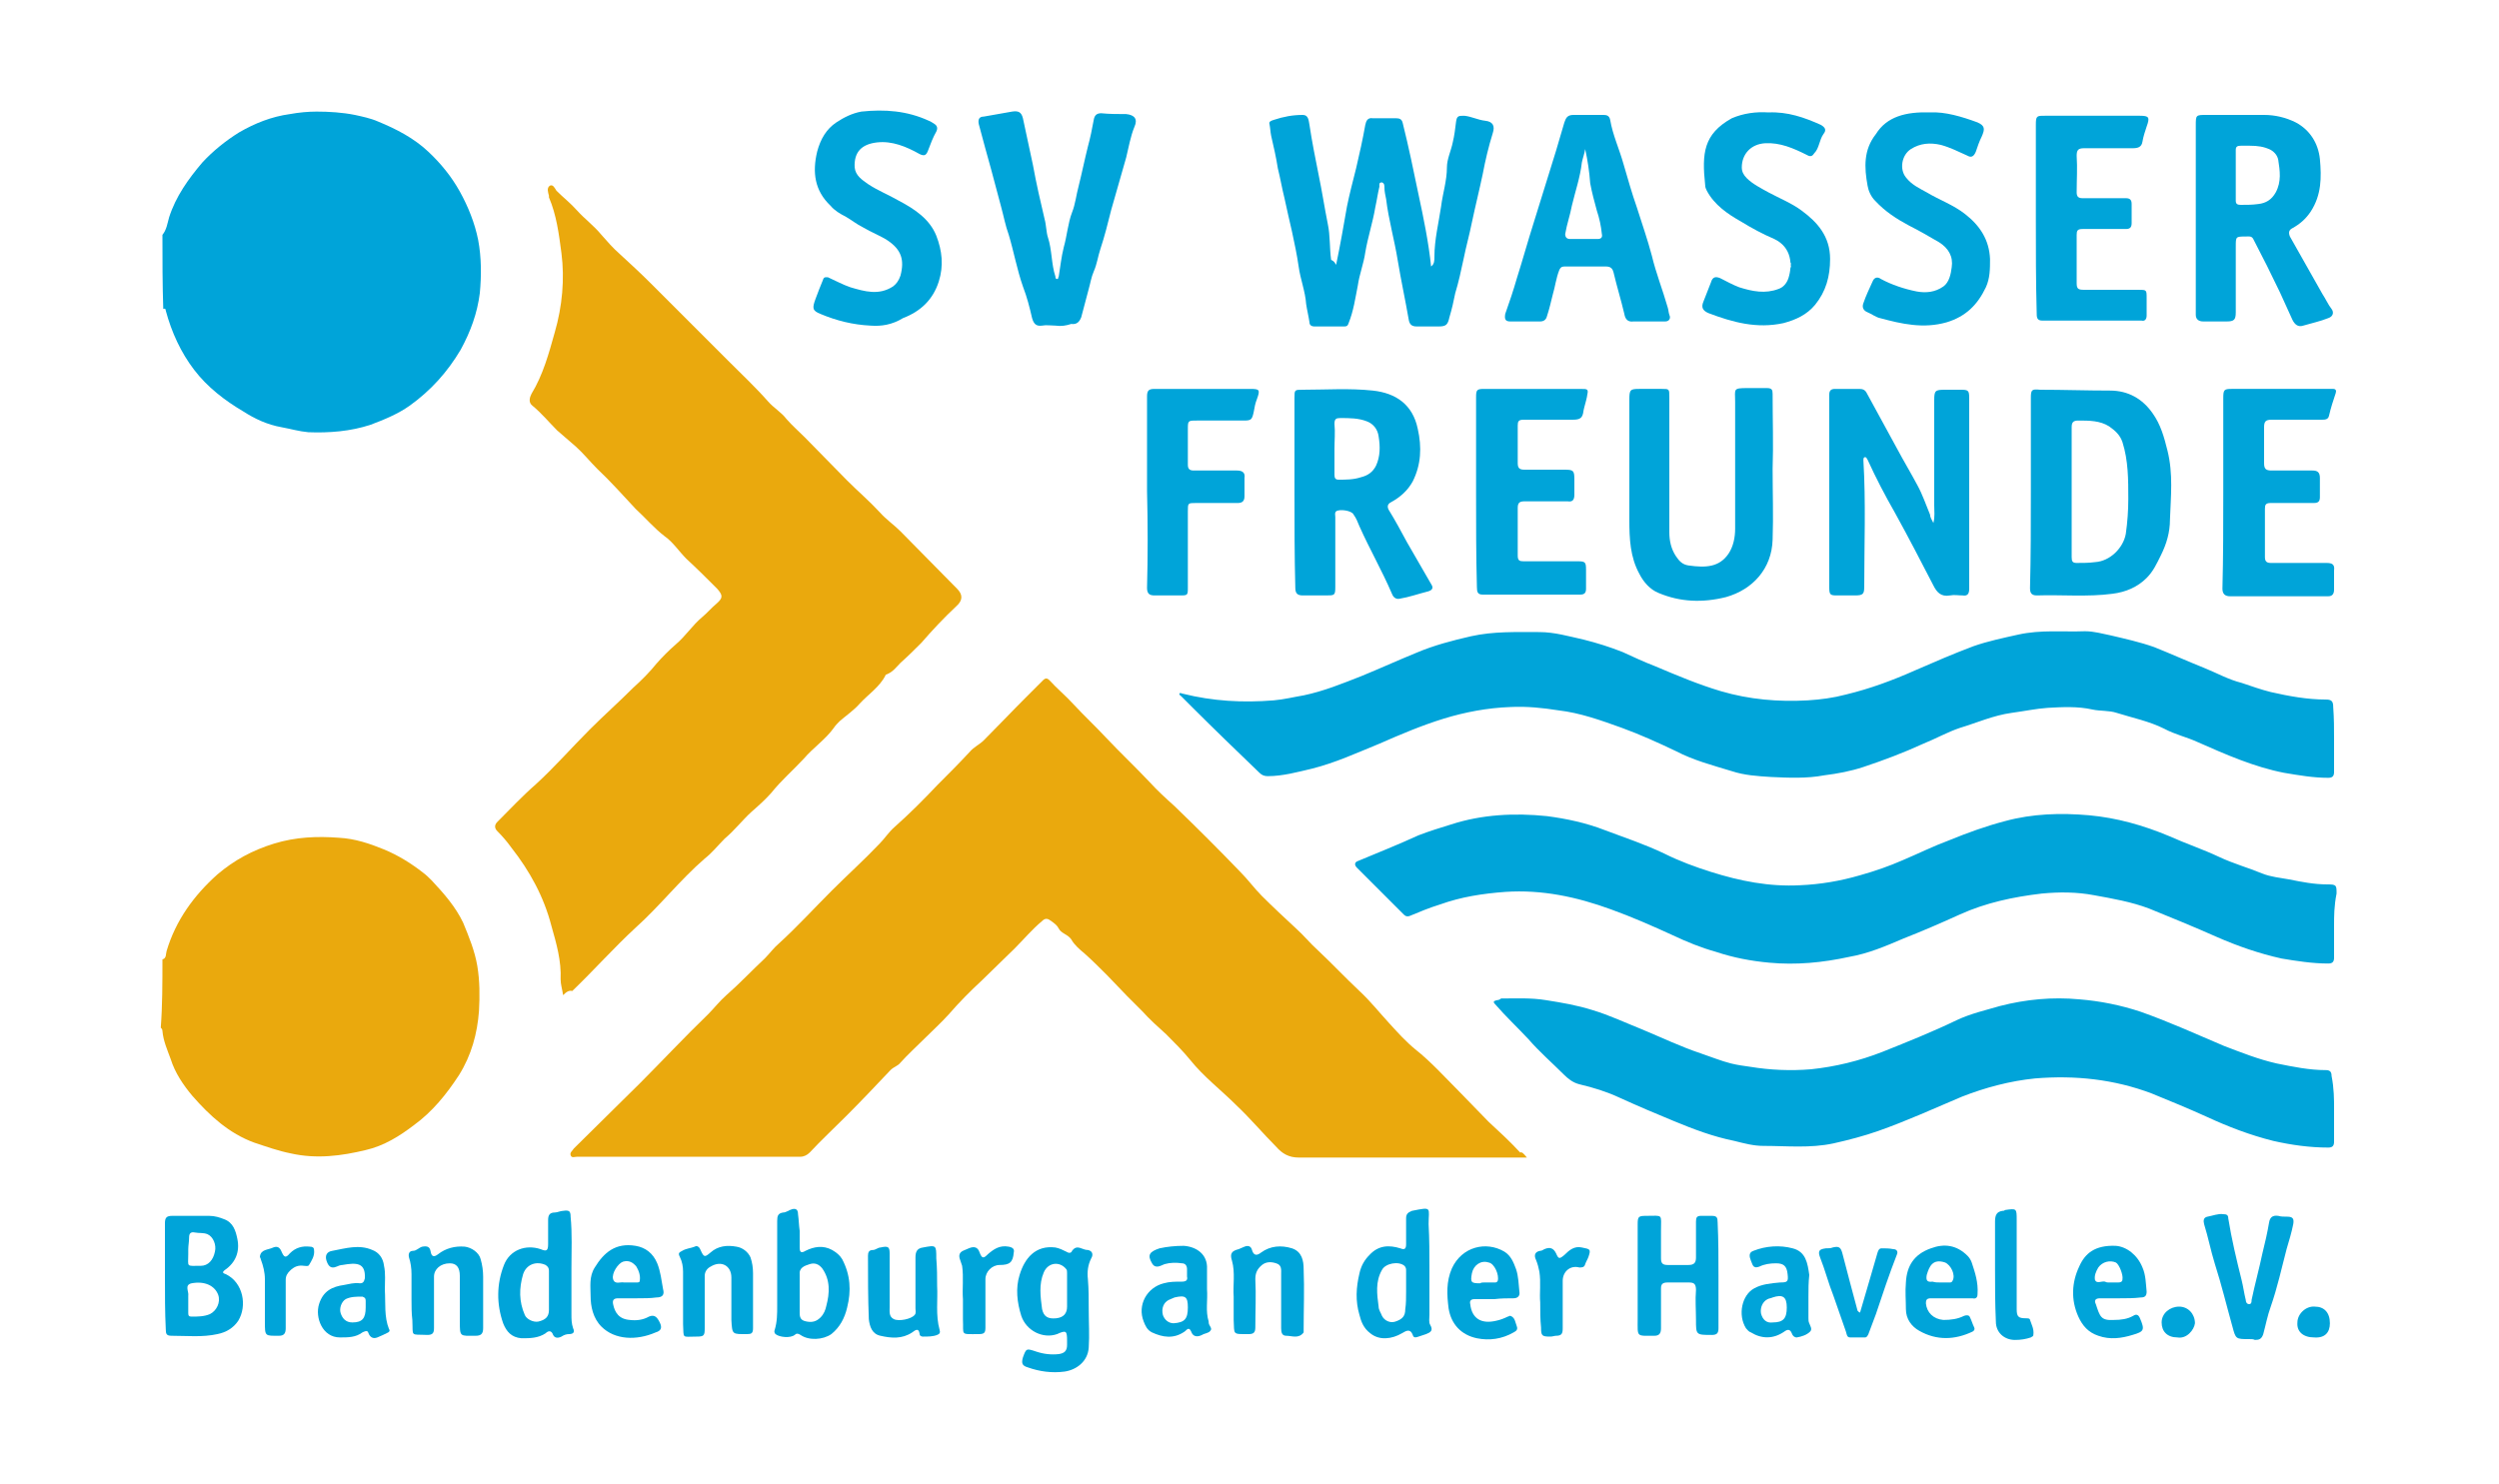
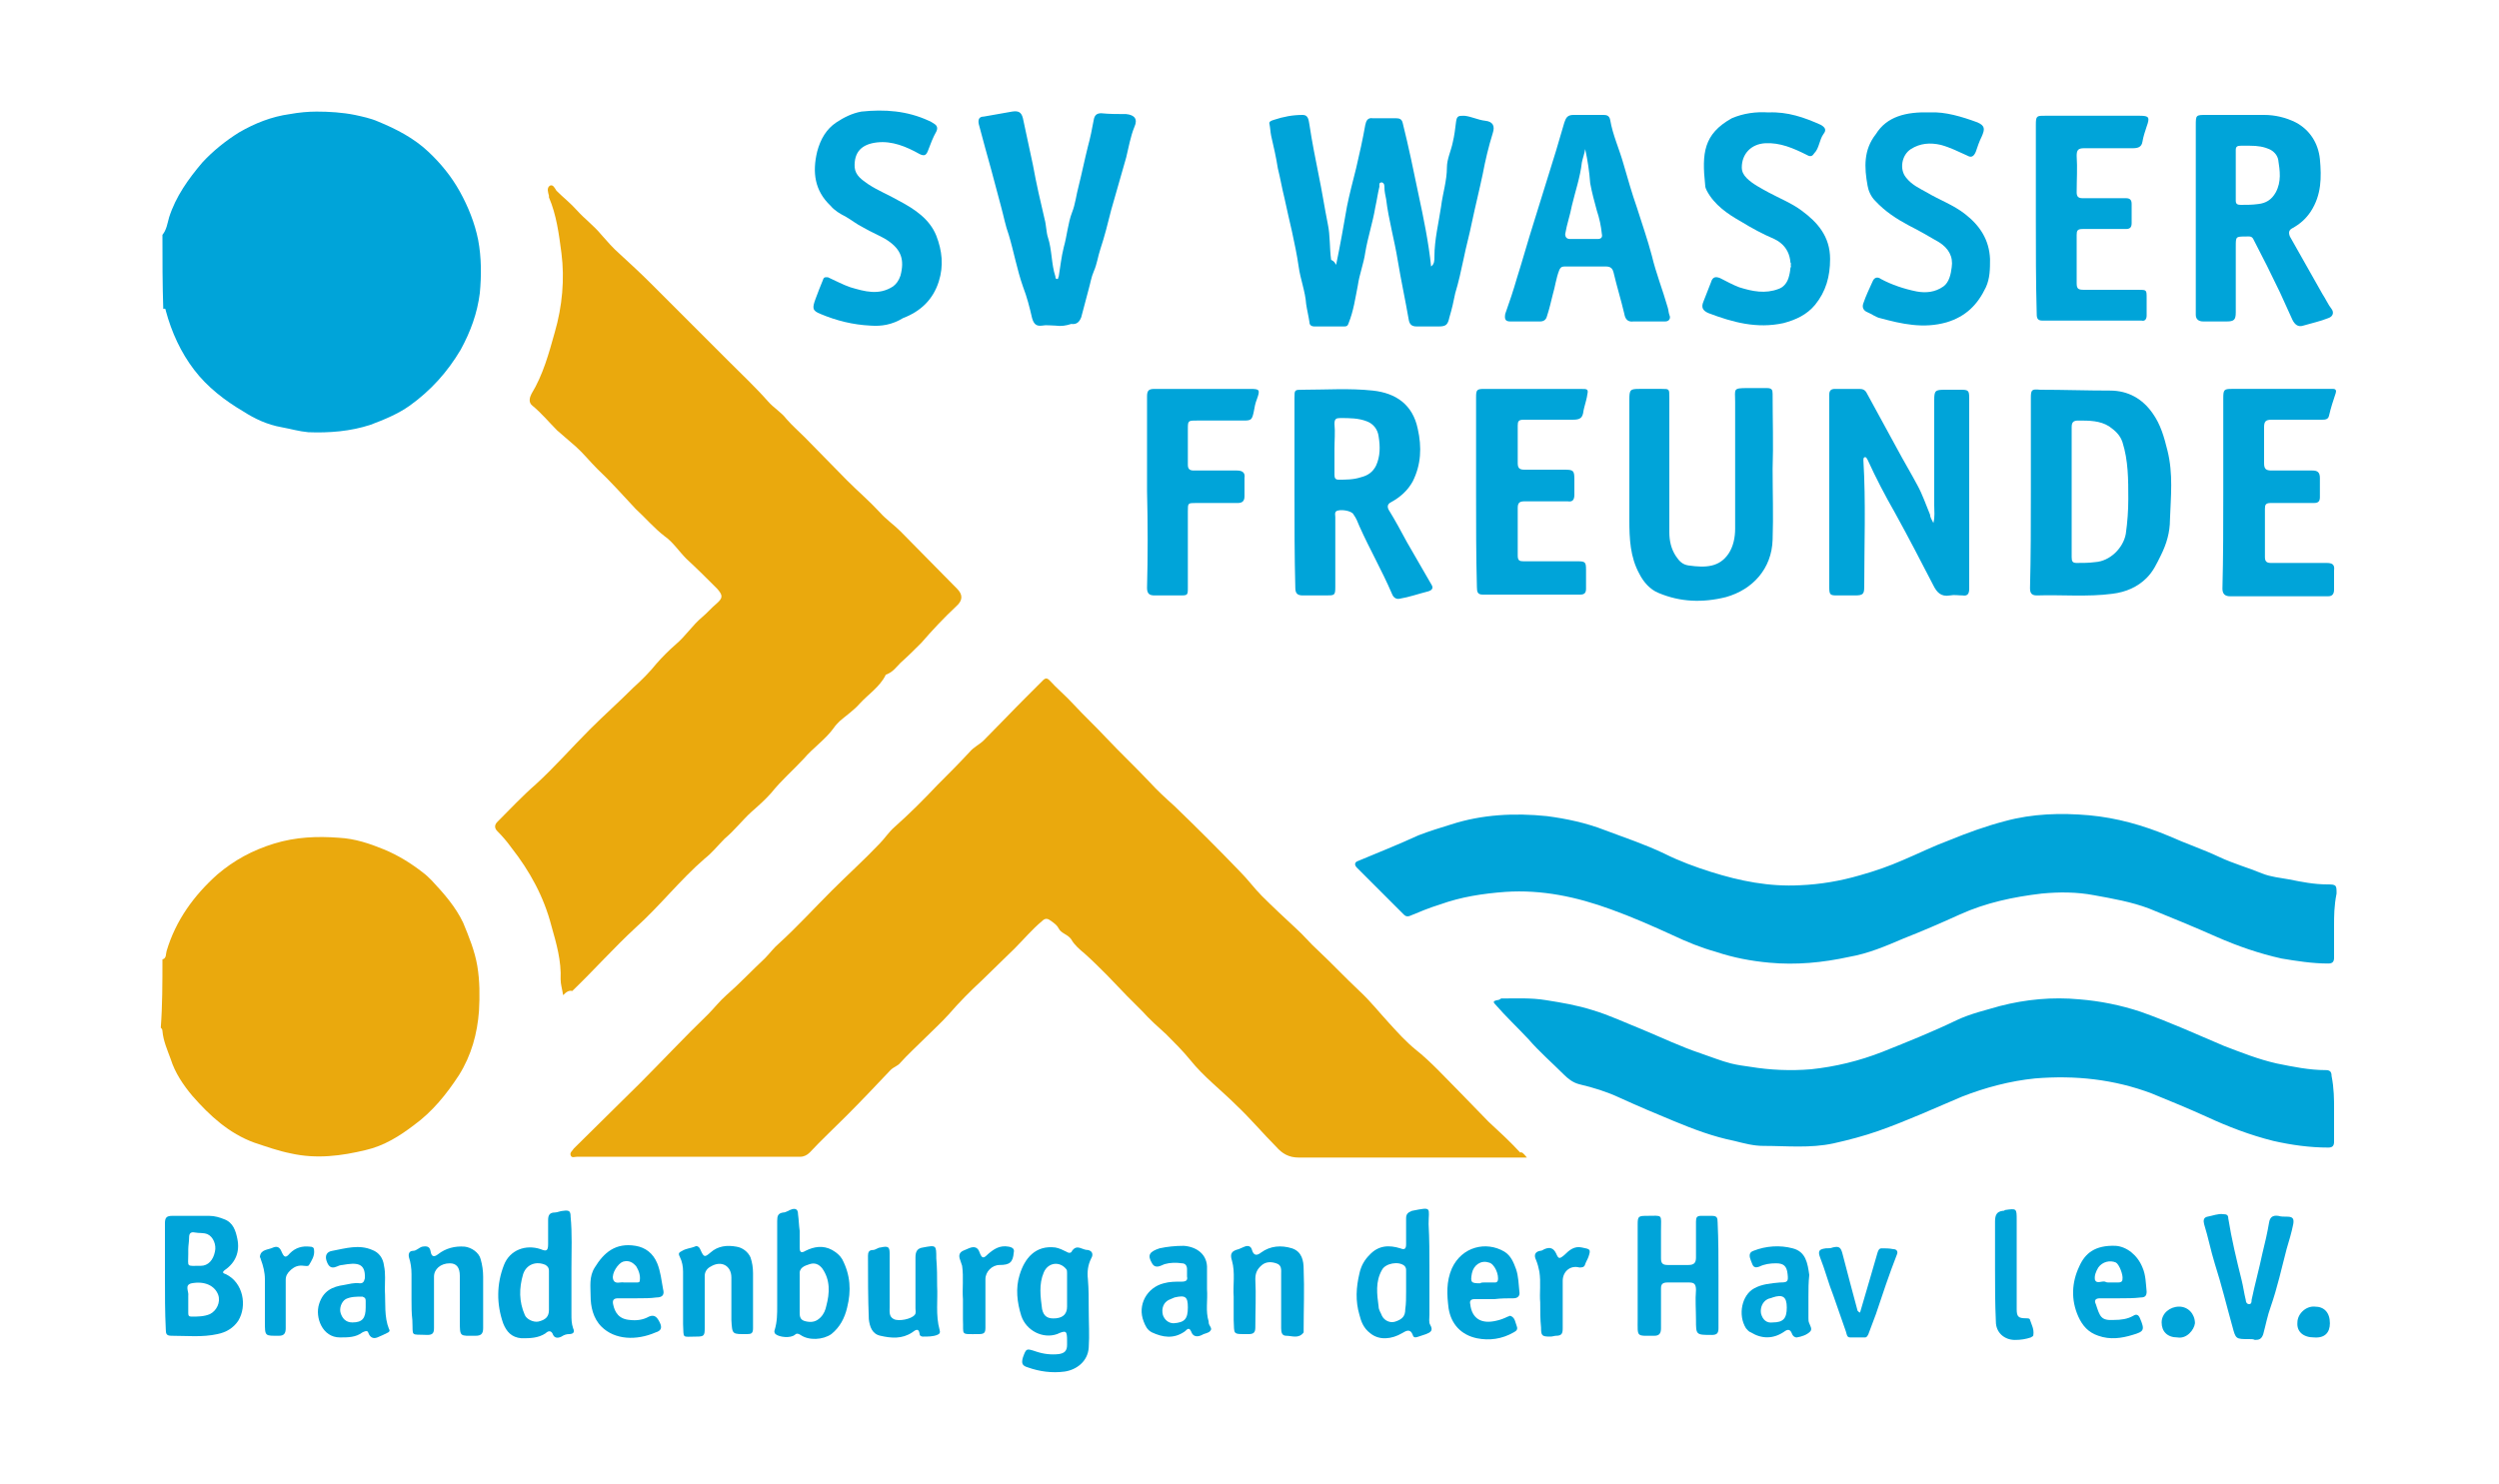
<svg xmlns="http://www.w3.org/2000/svg" version="1.2" baseProfile="tiny" id="Ebene_1" x="0px" y="0px" viewBox="0 0 300 178.2" overflow="visible" xml:space="preserve">
  <g>
    <path fill="#00A4D9" d="M19.5,28.2c0.5-0.6,0.6-1.4,0.8-2.1c0.8-2.5,2.3-4.6,4-6.6c1.3-1.4,2.8-2.6,4.4-3.6   c1.9-1.1,3.9-1.9,6.1-2.2c1.1-0.2,2.2-0.3,3.2-0.3c1.5,0,3.1,0.1,4.6,0.4c0.9,0.2,1.9,0.4,2.8,0.8c2.2,0.9,4.3,2,6,3.6   c1.5,1.4,2.8,3,3.8,4.8c1,1.8,1.8,3.8,2.2,5.8c0.4,2.1,0.4,4.3,0.2,6.4c-0.3,2.4-1.1,4.6-2.3,6.8c-1.6,2.7-3.6,4.9-6.1,6.7   c-1.4,1-3.1,1.7-4.7,2.3c-2.4,0.8-5,1-7.5,0.9c-1.1-0.1-2.1-0.4-3.2-0.6c-1.7-0.3-3.2-1-4.6-1.9c-2.2-1.3-4.3-2.9-5.9-5   c-1.6-2.1-2.7-4.5-3.4-7.1c0-0.2-0.1-0.3-0.3-0.2C19.5,34.2,19.5,31.2,19.5,28.2z" />
    <path fill="#EAA90D" d="M19.5,115.2c0.5-0.1,0.4-0.7,0.5-1c1.1-3.7,3.3-6.7,6.1-9.2c2-1.7,4.2-2.9,6.8-3.7c2.6-0.8,5.2-0.9,7.8-0.7   c1.9,0.1,3.7,0.7,5.4,1.4c1.7,0.7,3.3,1.7,4.7,2.8c0.4,0.3,0.7,0.6,1,0.9c1.5,1.6,2.9,3.2,3.8,5.1c0.7,1.7,1.4,3.4,1.7,5.2   c0.3,1.8,0.3,3.6,0.2,5.4c-0.2,2.7-0.9,5.3-2.4,7.7c-1.5,2.3-3.2,4.4-5.4,6c-1.7,1.3-3.6,2.5-5.8,3c-2.9,0.7-5.9,1.1-9,0.4   c-1.5-0.3-2.9-0.8-4.4-1.3c-3-1.1-5.3-3.2-7.4-5.6c-1.1-1.3-2.1-2.8-2.6-4.4c-0.4-1.1-0.9-2.2-1-3.4c0-0.2-0.1-0.3-0.2-0.4   C19.5,120.8,19.5,118,19.5,115.2z" />
    <path fill="#EAA90D" d="M183.3,139c-0.8,0-1.5,0-2.1,0c-8.4,0-16.9,0-25.3,0c-1.2,0-2-0.5-2.7-1.3c-1.6-1.6-3.1-3.4-4.8-5   c-1.8-1.8-3.9-3.4-5.5-5.4c-0.9-1.1-1.9-2.1-2.9-3.1c-1-0.9-2-1.8-2.9-2.8c-0.6-0.6-1.2-1.2-1.8-1.8c-0.8-0.8-1.6-1.7-2.4-2.5   c-0.9-0.9-1.8-1.8-2.7-2.6c-0.6-0.5-1.2-1-1.6-1.7c-0.4-0.6-1.2-0.7-1.5-1.3c-0.2-0.4-0.5-0.6-0.9-0.9c-0.4-0.3-0.7-0.4-1.1,0   c-1.2,1-2.2,2.2-3.3,3.3c-1.3,1.3-2.6,2.5-3.9,3.8c-1.4,1.3-2.7,2.6-4,4.1c-0.9,1-2,2-2.9,2.9c-1,1-2,1.9-2.9,2.9   c-0.3,0.4-0.8,0.5-1.2,0.9c-1.7,1.8-3.5,3.7-5.3,5.5c-1.5,1.5-3,2.9-4.4,4.4c-0.3,0.3-0.7,0.5-1.1,0.5c-8.9,0-17.9,0-26.8,0   c-0.3,0-0.7,0.2-0.8-0.2c-0.1-0.3,0.2-0.5,0.4-0.8c2.6-2.6,5.3-5.2,7.9-7.8c2.7-2.7,5.4-5.6,8.2-8.3c0.7-0.7,1.4-1.6,2.2-2.3   c1.6-1.4,3.1-3,4.6-4.4c0.6-0.6,1.1-1.3,1.7-1.8c2.2-2,4.2-4.2,6.3-6.3c1.9-1.9,4-3.8,5.8-5.7c0.6-0.6,1.1-1.4,1.8-2   c1.8-1.6,3.5-3.3,5.1-5c1.3-1.3,2.6-2.6,3.9-4c0.5-0.6,1.2-0.9,1.7-1.4c1.7-1.7,3.3-3.4,5-5.1c0.7-0.7,1.4-1.4,2.1-2.1   c0.3-0.3,0.5-0.3,0.8,0c0.9,1,2,1.9,2.9,2.9c1.3,1.4,2.6,2.6,3.9,4c1.7,1.8,3.5,3.5,5.2,5.3c0.9,1,2,2,3,2.9   c2.7,2.6,5.3,5.2,7.9,7.9c0.9,0.9,1.7,2,2.6,2.9c1.3,1.3,2.7,2.6,4.1,3.9c0.9,0.8,1.7,1.8,2.6,2.6c1.7,1.6,3.3,3.3,5,4.9   c1.3,1.2,2.4,2.6,3.6,3.9c1,1.1,2,2.2,3.1,3.1c1.9,1.5,3.6,3.4,5.3,5.1c1.2,1.2,2.3,2.4,3.5,3.6c1.3,1.2,2.6,2.4,3.8,3.7   C182.7,138.3,182.9,138.5,183.3,139z" />
    <path fill="#EAA90D" d="M67.6,119.5c-0.1-0.7-0.3-1.3-0.3-1.9c0.1-2.2-0.5-4.3-1.1-6.4c-0.9-3.5-2.6-6.6-4.8-9.4   c-0.5-0.7-1.1-1.4-1.7-2c-0.4-0.4-0.3-0.8,0-1.1c1.5-1.5,3-3.1,4.6-4.5c2.3-2.1,4.3-4.4,6.5-6.6c1.7-1.7,3.5-3.3,5.2-5   c1-0.9,2-1.9,2.8-2.9c0.7-0.8,1.5-1.6,2.3-2.3c1.2-1,2-2.3,3.2-3.3c0.6-0.5,1.1-1.1,1.7-1.6c0.8-0.7,0.8-1,0.1-1.8   c-1.2-1.2-2.4-2.4-3.7-3.6c-0.9-0.9-1.6-2-2.6-2.7c-1.3-1-2.3-2.2-3.5-3.3c-1.5-1.6-3-3.3-4.6-4.8c-0.9-0.9-1.7-1.9-2.6-2.7   c-0.7-0.6-1.5-1.3-2.2-1.9c-1-1-1.9-2.1-3-3c-0.5-0.4-0.3-1-0.1-1.4c1.4-2.3,2.1-4.9,2.8-7.4c0.9-3.1,1.2-6.4,0.8-9.5   c-0.3-2.3-0.6-4.6-1.5-6.7c0-0.1,0-0.1,0-0.2c-0.1-0.4-0.3-0.9,0.1-1.2c0.4-0.2,0.6,0.3,0.8,0.6c0.8,0.8,1.7,1.5,2.5,2.4   c0.9,1,2,1.8,2.9,2.9c0.7,0.8,1.4,1.6,2.2,2.3c1.2,1.1,2.5,2.3,3.7,3.5c1.7,1.7,3.4,3.4,5.1,5.1c1.4,1.4,2.8,2.8,4.2,4.2   c1.6,1.6,3.3,3.2,4.8,4.9c0.7,0.8,1.6,1.3,2.2,2.1c0.7,0.8,1.5,1.5,2.2,2.2c1.7,1.7,3.4,3.5,5.1,5.2c1.3,1.3,2.7,2.5,3.9,3.8   c0.8,0.9,1.7,1.5,2.5,2.3c2.3,2.3,4.5,4.6,6.8,6.9c0.7,0.7,0.7,1.4-0.1,2.1c-1.5,1.4-2.9,2.9-4.2,4.4c-0.8,0.8-1.6,1.6-2.5,2.4   c-0.5,0.5-0.9,1.1-1.7,1.4c-0.1,0-0.1,0.1-0.1,0.1c-0.7,1.4-2.1,2.3-3.1,3.4c-0.7,0.8-1.6,1.4-2.4,2.1c-0.3,0.3-0.5,0.5-0.7,0.8   c-1,1.4-2.5,2.4-3.6,3.7c-1.3,1.4-2.7,2.6-3.9,4.1c-0.7,0.8-1.6,1.6-2.4,2.3c-1.1,1-2,2.2-3.2,3.2c-0.8,0.8-1.5,1.7-2.4,2.4   c-3,2.6-5.4,5.7-8.3,8.3c-2.6,2.4-5,5.1-7.6,7.6C68.3,118.9,68,119.1,67.6,119.5z" />
-     <path fill="#00A4D9" d="M280.2,88.8c0,1.3,0,2.6,0,3.9c0,0.5-0.2,0.7-0.7,0.7c-1.8,0-3.5-0.3-5.3-0.6c-3.6-0.7-7-2.2-10.4-3.7   c-1.3-0.6-2.7-0.9-4-1.6c-1.8-0.9-3.8-1.3-5.7-1.9c-0.9-0.3-2-0.2-2.9-0.4c-1.8-0.4-3.6-0.3-5.4-0.2c-1.4,0.1-2.8,0.4-4.3,0.6   c-2.2,0.3-4.2,1.2-6.2,1.8c-1.5,0.5-2.9,1.3-4.4,1.9c-2.4,1.1-4.8,2-7.2,2.8c-1.5,0.5-3.1,0.8-4.7,1c-2.1,0.4-4.3,0.3-6.4,0.2   c-1.6-0.1-3.2-0.2-4.7-0.7c-2.3-0.7-4.6-1.3-6.7-2.4c-2.1-1-4.3-2-6.5-2.8c-2.5-0.9-5-1.8-7.6-2.1c-1.9-0.3-3.8-0.5-5.8-0.4   c-2.7,0.1-5.4,0.6-8,1.4c-2.6,0.8-5.2,1.9-7.7,3c-2.7,1.1-5.3,2.3-8.1,3c-1.7,0.4-3.5,0.9-5.3,0.9c-0.4,0-0.7-0.1-1-0.4   c-2.7-2.6-5.4-5.2-8-7.8c-0.5-0.5-1-1-1.4-1.4c-0.1-0.1-0.3-0.2-0.2-0.3c0.1-0.2,0.2,0,0.4,0c3.6,0.9,7.2,1.1,10.9,0.8   c1.2-0.1,2.4-0.4,3.6-0.6c2.4-0.5,4.6-1.4,6.9-2.3c2.2-0.9,4.4-1.9,6.6-2.8c2.1-0.9,4.4-1.5,6.6-2c2.7-0.6,5.4-0.5,8.2-0.5   c1.8,0,3.5,0.5,5.3,0.9c1.6,0.4,3.2,0.9,4.7,1.5c1.3,0.6,2.6,1.2,3.9,1.7c2.6,1.1,5.2,2.2,7.9,3c3.4,1,6.9,1.3,10.4,1.1   c1.6-0.1,3.1-0.3,4.6-0.7c2.9-0.7,5.6-1.7,8.3-2.9c2.3-1,4.6-2,7-2.9c1.7-0.6,3.6-1,5.4-1.4c2.7-0.6,5.4-0.3,8-0.4   c1.1,0,2.1,0.3,3.1,0.5c1.7,0.4,3.5,0.8,5.2,1.4c2,0.8,4,1.7,6,2.5c1.5,0.6,2.9,1.4,4.5,1.8c1.2,0.4,2.3,0.8,3.5,1.1   c2.2,0.5,4.4,0.9,6.6,0.9c0.7,0,0.9,0.2,0.9,0.9C280.2,86.3,280.2,87.5,280.2,88.8z" />
    <path fill="#00A4D9" d="M280.2,111.2c0,1.3,0,2.5,0,3.8c0,0.5-0.2,0.7-0.7,0.7c-1.9,0-3.8-0.3-5.6-0.6c-2.7-0.6-5.3-1.5-7.8-2.6   c-2.7-1.2-5.4-2.3-8.1-3.4c-2.1-0.8-4.4-1.2-6.6-1.6c-2.1-0.4-4.2-0.4-6.3-0.2c-3.4,0.4-6.7,1.1-9.8,2.5c-2.2,1-4.5,2-6.8,2.9   c-2.1,0.9-4.2,1.8-6.5,2.2c-3.2,0.7-6.4,1-9.6,0.7c-2.2-0.2-4.3-0.6-6.4-1.3c-1.8-0.5-3.5-1.2-5.2-2c-2.4-1.1-4.9-2.2-7.4-3.1   c-4.1-1.5-8.3-2.4-12.7-2.1c-2.7,0.2-5.3,0.6-7.8,1.5c-1.3,0.4-2.5,0.9-3.7,1.4c-0.3,0.1-0.5,0-0.7-0.2c-1.9-1.9-3.7-3.7-5.6-5.6   c-0.4-0.4-0.2-0.7,0.1-0.8c2.4-1,4.9-2,7.3-3.1c1.3-0.5,2.6-0.9,3.9-1.3c3.7-1.2,7.6-1.4,11.5-1c2.3,0.3,4.7,0.8,7,1.7   c2.4,0.9,4.8,1.7,7.1,2.8c1.8,0.9,3.7,1.6,5.6,2.2c3.5,1.1,7,1.8,10.7,1.6c2.4-0.1,4.8-0.5,7.2-1.2c1.8-0.5,3.5-1.1,5.1-1.8   c1.9-0.8,3.7-1.7,5.6-2.4c2.2-0.9,4.4-1.7,6.7-2.3c3.3-0.9,6.7-1,10.1-0.7c3.3,0.3,6.5,1.2,9.6,2.5c2,0.9,4.1,1.6,6,2.5   c1.7,0.8,3.5,1.3,5.2,2c1,0.4,2.1,0.5,3.2,0.7c1.5,0.3,3,0.6,4.6,0.6c1.1,0,1.1,0.1,1.1,1.1C280.2,108.8,280.2,110,280.2,111.2   C280.2,111.2,280.2,111.2,280.2,111.2z" />
    <path fill="#00A4D9" d="M280.2,133.2c0,1.3,0,2.6,0,3.9c0,0.5-0.2,0.7-0.7,0.7c-2.2,0-4.4-0.3-6.6-0.8c-2.8-0.7-5.4-1.7-8-2.9   c-2.2-1-4.4-1.9-6.6-2.8c-4.5-1.7-9.2-2.2-14-1.8c-3,0.3-6,1.1-8.8,2.2c-3.3,1.4-6.6,2.9-10,4.1c-1.7,0.6-3.6,1.1-5.4,1.5   c-2.8,0.6-5.6,0.3-8.4,0.3c-1.2,0-2.3-0.3-3.5-0.6c-2.5-0.5-4.9-1.4-7.3-2.4c-2.2-0.9-4.3-1.8-6.5-2.8c-1.5-0.7-3.1-1.2-4.8-1.6   c-0.8-0.2-1.4-0.7-1.9-1.2c-1.4-1.4-2.9-2.7-4.2-4.2c-1.3-1.4-2.7-2.7-4-4.2c-0.3-0.3-0.2-0.4,0.2-0.5c0.2,0,0.4-0.1,0.5-0.2   c1.8,0,3.6-0.1,5.4,0.2c1.9,0.3,3.7,0.6,5.6,1.2c2,0.6,3.9,1.5,5.9,2.3c2.4,1,4.7,2.1,7.1,2.9c1.2,0.4,2.4,0.9,3.6,1.2   c0.8,0.2,1.6,0.3,2.3,0.4c2.4,0.4,4.9,0.5,7.3,0.3c2.9-0.3,5.8-1,8.6-2.1c3-1.2,6-2.4,8.9-3.8c1.7-0.8,3.5-1.2,5.2-1.7   c3.1-0.8,6.3-1.1,9.5-0.8c2.5,0.2,5,0.7,7.4,1.5c3.4,1.2,6.7,2.7,10,4.1c2.1,0.8,4.1,1.6,6.3,2.1c2,0.4,3.9,0.8,5.9,0.8   c0.5,0,0.7,0.2,0.7,0.7C280.2,130.7,280.2,132,280.2,133.2C280.2,133.2,280.2,133.2,280.2,133.2z" />
    <path fill="#00A4D9" d="M160.4,31.8c0.5-2.4,0.9-4.7,1.3-7c0.3-1.5,0.7-3,1.1-4.6c0.4-1.7,0.8-3.5,1.1-5.2c0.1-0.5,0.3-0.9,0.9-0.8   c0.9,0,1.9,0,2.8,0c0.4,0,0.7,0.1,0.8,0.6c0.7,2.8,1.3,5.7,1.9,8.6c0.6,2.8,1.2,5.7,1.5,8.6c0.4-0.3,0.4-0.7,0.4-1.2   c0-2,0.5-4,0.8-6c0.2-1.6,0.7-3.1,0.7-4.7c0-1,0.5-2,0.7-3c0.2-0.8,0.3-1.7,0.4-2.5c0.1-0.7,0.3-0.7,1-0.7c0.9,0.1,1.6,0.5,2.5,0.6   c0.9,0.1,1.2,0.6,0.9,1.5c-0.5,1.6-0.9,3.3-1.2,4.9c-0.4,1.9-0.9,3.9-1.3,5.8c-0.3,1.5-0.7,2.9-1,4.4c-0.3,1.4-0.6,2.8-1,4.1   c-0.2,1-0.4,1.9-0.7,2.9c-0.2,0.9-0.4,1.1-1.3,1.1c-0.9,0-1.7,0-2.6,0c-0.6,0-0.9-0.2-1-0.9c-0.4-2.3-0.9-4.6-1.3-7   c-0.4-2.5-1.1-4.9-1.4-7.4c-0.1-0.5-0.2-0.9-0.2-1.4c0-0.2,0-0.5-0.3-0.6c-0.4,0-0.3,0.3-0.3,0.5c-0.2,0.8-0.3,1.6-0.5,2.5   c-0.3,1.8-0.9,3.6-1.2,5.4c-0.2,1.4-0.7,2.6-0.9,4c-0.3,1.5-0.5,3-1.1,4.5c-0.1,0.3-0.2,0.4-0.5,0.4c-1.2,0-2.4,0-3.6,0   c-0.4,0-0.6-0.2-0.6-0.5c-0.1-0.7-0.3-1.5-0.4-2.2c-0.1-1.5-0.7-3-0.9-4.5c-0.2-1.4-0.5-2.8-0.8-4.2c-0.3-1.3-0.6-2.6-0.9-4   c-0.3-1.2-0.5-2.4-0.8-3.6c-0.2-1.3-0.5-2.6-0.8-3.9c-0.1-0.5-0.1-0.9-0.2-1.4c-0.1-0.3,0.2-0.4,0.5-0.5c1.2-0.4,2.3-0.6,3.5-0.6   c0.7,0,0.7,0.7,0.8,1.2c0.3,2,0.7,4,1.1,6c0.4,1.9,0.7,3.9,1.1,5.9c0.3,1.4,0.2,2.9,0.4,4.3C160.2,31.4,160.2,31.5,160.4,31.8z" />
    <path fill="#00A4D9" d="M243.8,59.1c0-3.8,0-7.5,0-11.3c0-1,0.1-1.1,1.1-1c2.8,0,5.6,0.1,8.4,0.1c2.2,0,3.9,1,5.1,2.7   c1,1.4,1.4,2.9,1.8,4.5c0.7,2.8,0.4,5.5,0.3,8.3c0,1.5-0.4,2.9-1.1,4.3c-0.5,1-0.9,1.9-1.7,2.7c-1.1,1.1-2.5,1.7-4.1,1.9   c-3,0.4-6.1,0.1-9.1,0.2c-0.7,0-0.8-0.4-0.8-0.9C243.8,66.8,243.8,62.9,243.8,59.1C243.8,59.1,243.8,59.1,243.8,59.1z M248.7,59   C248.7,59,248.7,59,248.7,59c0,2.6,0,5.3,0,7.9c0,0.5,0.1,0.7,0.6,0.7c0.7,0,1.5,0,2.2-0.1c1.8-0.1,3.4-1.7,3.7-3.4   c0.2-1.4,0.3-2.8,0.3-4.2c0-2.3,0-4.6-0.7-6.8c-0.3-0.9-0.9-1.4-1.6-1.9c-1.1-0.7-2.4-0.7-3.7-0.7c-0.6,0-0.8,0.2-0.8,0.8   C248.7,53.9,248.7,56.5,248.7,59z" />
    <path fill="#00A4D9" d="M232.1,62.8c0.2-0.8,0.1-1.4,0.1-2.1c0-4.2,0-8.4,0-12.6c0-1.2,0.1-1.3,1.3-1.3c0.6,0,1.3,0,1.9,0   c0.9,0,1,0.1,1,1c0,6.5,0,13.1,0,19.6c0,1.1,0,2.2,0,3.3c0,0.6-0.2,0.9-0.8,0.8c-0.5,0-1-0.1-1.5,0c-1.1,0.2-1.6-0.4-2-1.2   c-1.5-2.9-3-5.8-4.6-8.7c-1.2-2.1-2.3-4.2-3.3-6.4c-0.1-0.1-0.1-0.3-0.3-0.3c-0.2,0-0.2,0.2-0.2,0.4c0.3,5,0.1,10.1,0.1,15.1   c0,0.9-0.1,1.1-1.1,1.1c-0.7,0-1.5,0-2.2,0c-0.8,0-0.9-0.1-0.9-1c0-6.6,0-13.2,0-19.8c0-1.1,0-2.2,0-3.3c0-0.5,0.2-0.7,0.7-0.7   c1,0,1.9,0,2.9,0c0.4,0,0.7,0.1,0.9,0.5c1.2,2.2,2.4,4.4,3.6,6.6c0.8,1.5,1.7,3,2.5,4.5c0.6,1.1,1,2.3,1.5,3.5   C231.7,62.1,231.9,62.4,232.1,62.8z" />
    <path fill="#00A4D9" d="M268.4,33.5c0,1.3,0,2.7,0,4c0,0.9-0.2,1.1-1.1,1.1c-0.9,0-1.9,0-2.8,0c-0.6,0-0.9-0.3-0.9-0.8   c0-0.6,0-1.2,0-1.8c0-7,0-13.9,0-20.9c0-1.3,0-1.3,1.3-1.3c2.3,0,4.6,0,6.9,0c1.3,0,2.6,0.3,3.8,0.9c1.7,0.9,2.7,2.5,2.9,4.4   c0.2,2.2,0.2,4.3-1.1,6.3c-0.6,0.9-1.3,1.5-2.2,2c-0.4,0.2-0.5,0.5-0.3,1c1.3,2.3,2.6,4.6,3.9,6.9c0.4,0.6,0.7,1.3,1.1,1.8   c0.3,0.4,0.2,0.9-0.4,1.1c-1,0.4-2,0.6-3,0.9c-0.6,0.2-1-0.1-1.3-0.7c-0.5-1.1-1-2.2-1.5-3.3c-1-2.1-2.1-4.3-3.2-6.4   c-0.2-0.4-0.6-0.3-0.9-0.3c-1.2,0-1.2,0-1.2,1.2C268.4,31,268.4,32.3,268.4,33.5C268.4,33.5,268.4,33.5,268.4,33.5z M270.1,17.5   c-0.4,0-0.7,0-1.1,0c-0.4,0-0.6,0.1-0.6,0.5c0,2,0,4.1,0,6.1c0,0.4,0.2,0.5,0.6,0.5c0.7,0,1.4,0,2.1-0.1c0.9-0.1,1.6-0.5,2.1-1.4   c0.7-1.3,0.5-2.6,0.3-3.9c-0.1-0.5-0.4-0.9-0.9-1.2C271.8,17.6,271,17.5,270.1,17.5z" />
    <path fill="#00A4D9" d="M155.4,59.1c0-3.8,0-7.5,0-11.3c0-1,0-1,1-1c2.8,0,5.6-0.2,8.4,0.1c2.8,0.3,4.8,1.7,5.4,4.6   c0.5,2.2,0.4,4.3-0.6,6.3c-0.6,1.1-1.5,1.9-2.6,2.5c-0.4,0.2-0.5,0.5-0.3,0.9c0.8,1.3,1.5,2.6,2.2,3.9c1,1.7,2,3.5,3,5.2   c0.2,0.4-0.1,0.6-0.4,0.7c-1.2,0.3-2.3,0.7-3.5,0.9c-0.5,0.1-0.8-0.3-0.9-0.6c-1.2-2.8-2.7-5.4-3.9-8.1c-0.2-0.5-0.4-1-0.7-1.4   c-0.2-0.5-1.7-0.7-2.1-0.4c-0.2,0.2-0.1,0.4-0.1,0.7c0,2.8,0,5.6,0,8.4c0,1-0.1,1-1.1,1c-0.9,0-1.9,0-2.8,0c-0.6,0-0.9-0.2-0.9-0.9   C155.4,66.8,155.4,62.9,155.4,59.1C155.4,59.1,155.4,59.1,155.4,59.1z M160.2,53.9C160.2,53.9,160.2,53.9,160.2,53.9   c0,1,0,2.1,0,3.1c0,0.4,0.1,0.6,0.5,0.6c0.9,0,1.8,0,2.7-0.3c0.8-0.2,1.4-0.6,1.8-1.4c0.5-1.1,0.5-2.3,0.3-3.5   c-0.1-0.8-0.6-1.5-1.4-1.8c-1-0.4-2.1-0.4-3.2-0.4c-0.5,0-0.7,0.1-0.7,0.7C160.3,51.9,160.2,52.9,160.2,53.9z" />
    <path fill="#00A4D9" d="M212.8,56.3c0,2.8,0.1,5.6,0,8.5c-0.1,3.5-2.4,6-5.6,6.9c-2.8,0.7-5.5,0.6-8.1-0.5c-1-0.4-1.8-1.3-2.3-2.3   c-1.1-2-1.2-4.2-1.2-6.5c0-4.8,0-9.6,0-14.4c0-1.2,0.1-1.3,1.2-1.3c0.9,0,1.8,0,2.7,0c0.9,0,0.9,0,0.9,1c0,2.1,0,4.2,0,6.3   c0,3.3,0,6.6,0,9.9c0,1,0.2,2,0.8,2.9c0.4,0.6,0.8,1,1.5,1.1c2.1,0.3,3.7,0.2,4.8-1.4c0.6-0.9,0.8-2,0.8-3c0-5.1,0-10.2,0-15.3   c0-1.5-0.3-1.6,1.5-1.6c0.8,0,1.6,0,2.3,0c0.6,0,0.7,0.2,0.7,0.7C212.8,50.4,212.9,53.4,212.8,56.3   C212.8,56.3,212.8,56.3,212.8,56.3z" />
    <path fill="#00A4D9" d="M197.8,38.6c-0.6,0-1.1,0-1.7,0c-0.7,0.1-1-0.3-1.1-0.9c-0.4-1.7-0.9-3.3-1.3-5c-0.1-0.4-0.3-0.7-0.9-0.7   c-1.6,0-3.3,0-4.9,0c-0.3,0-0.5,0-0.7,0.4c-0.4,1-0.5,2-0.8,3c-0.2,0.8-0.4,1.7-0.7,2.6c-0.1,0.4-0.4,0.6-0.8,0.6   c-1.2,0-2.4,0-3.6,0c-0.6,0-0.7-0.3-0.6-0.9c0.5-1.4,1-2.9,1.4-4.3c0.7-2.2,1.3-4.4,2-6.6c0.9-2.9,1.8-5.8,2.7-8.7   c0.3-1.1,0.7-2.3,1-3.4c0.2-0.6,0.4-0.9,1.1-0.9c1.2,0,2.4,0,3.6,0c0.4,0,0.7,0.1,0.8,0.6c0.3,1.8,1.1,3.5,1.6,5.3   c0.5,1.7,1,3.5,1.6,5.2c0.6,1.9,1.3,3.9,1.8,5.8c0.5,2.1,1.3,4.1,1.9,6.2c0.1,0.3,0.1,0.6,0.2,0.9c0.2,0.4,0,0.8-0.5,0.8   C199.2,38.6,198.5,38.6,197.8,38.6C197.8,38.6,197.8,38.6,197.8,38.6z M190.3,17.9c-0.1,0.6-0.3,1.1-0.4,1.6   c-0.2,1.8-0.8,3.5-1.2,5.2c-0.2,1.1-0.6,2.2-0.8,3.4c0,0.4,0.2,0.6,0.6,0.6c1.1,0,2.2,0,3.3,0c0.4,0,0.6-0.2,0.5-0.6   c-0.1-1-0.3-1.9-0.6-2.8c-0.3-1.1-0.6-2.2-0.8-3.3C190.8,20.6,190.6,19.3,190.3,17.9z" />
    <path fill="#00A4D9" d="M126.7,39.1c-0.5,0-1.1-0.1-1.6,0c-0.7,0.1-1-0.2-1.2-0.9c-0.3-1.3-0.6-2.5-1.1-3.8c-0.7-2-1.1-4.2-1.7-6.2   c-0.4-1.1-0.6-2.2-0.9-3.3c-0.4-1.5-0.8-3-1.2-4.5c-0.5-1.8-1-3.6-1.5-5.5c-0.1-0.5,0-0.9,0.6-0.9c1.1-0.2,2.3-0.4,3.4-0.6   c0.7-0.1,1.1,0,1.3,0.8c0.4,1.9,0.8,3.7,1.2,5.6c0.4,2.2,0.9,4.4,1.4,6.5c0.2,0.7,0.2,1.6,0.4,2.2c0.5,1.5,0.4,3.2,0.9,4.7   c0,0.1,0,0.3,0.2,0.3c0.2,0,0.1-0.2,0.2-0.3c0.2-1.2,0.3-2.3,0.6-3.5c0.4-1.4,0.5-2.9,1-4.2c0.4-1,0.5-2.1,0.8-3.2   c0.4-1.6,0.7-3.1,1.1-4.7c0.3-1.1,0.5-2.1,0.7-3.2c0.1-0.6,0.4-0.8,0.9-0.8c1,0.1,2,0.1,3,0.1c1,0.1,1.4,0.6,1,1.5   c-0.5,1.2-0.7,2.5-1,3.7c-0.6,2.1-1.2,4.2-1.8,6.3c-0.4,1.6-0.8,3.2-1.3,4.7c-0.3,0.9-0.4,1.8-0.8,2.7c-0.3,0.7-0.4,1.4-0.6,2.1   c-0.3,1.1-0.6,2.3-0.9,3.4c-0.2,0.5-0.5,0.9-1.2,0.8C128,39.1,127.4,39.2,126.7,39.1C126.7,39.2,126.7,39.2,126.7,39.1z" />
    <path fill="#00A4D9" d="M266.9,59.1c0-3.8,0-7.5,0-11.3c0-1,0.1-1.1,1-1.1c3.8,0,7.7,0,11.5,0c0.2,0,0.5,0,0.7,0   c0.3,0,0.4,0.2,0.3,0.5c-0.3,0.9-0.6,1.8-0.8,2.7c-0.1,0.5-0.5,0.5-0.9,0.5c-2,0-4,0-6,0c-0.7,0-0.9,0.2-0.9,0.9c0,1.4,0,2.8,0,4.3   c0,0.7,0.2,0.9,0.9,0.9c1.6,0,3.3,0,4.9,0c0.6,0,0.9,0.2,0.9,0.9c0,0.8,0,1.6,0,2.3c0,0.5-0.2,0.7-0.7,0.7c-1.7,0-3.5,0-5.2,0   c-0.6,0-0.7,0.2-0.7,0.7c0,1.9,0,3.8,0,5.8c0,0.5,0.2,0.7,0.7,0.7c2.2,0,4.5,0,6.7,0c0.7,0,1,0.2,0.9,0.9c0,0.8,0,1.5,0,2.3   c0,0.5-0.2,0.8-0.7,0.8c-3.9,0-7.9,0-11.8,0c-0.6,0-0.9-0.3-0.9-0.9C266.9,66.8,266.9,63,266.9,59.1z" />
    <path fill="#00A4D9" d="M244.4,26.3c0-3.8,0-7.5,0-11.3c0-1.1,0.1-1.1,1.1-1.1c3.8,0,7.6,0,11.4,0c1.1,0,1.2,0.2,0.8,1.3   c-0.2,0.6-0.4,1.2-0.5,1.8c-0.1,0.7-0.6,0.8-1.2,0.8c-1.9,0-3.8,0-5.8,0c-0.7,0-0.9,0.2-0.9,0.9c0.1,1.5,0,2.9,0,4.4   c0,0.5,0.2,0.7,0.7,0.7c1.7,0,3.5,0,5.2,0c0.5,0,0.7,0.2,0.7,0.7c0,0.8,0,1.6,0,2.3c0,0.5-0.2,0.7-0.7,0.7c-1.7,0-3.5,0-5.2,0   c-0.6,0-0.7,0.2-0.7,0.7c0,1.9,0,3.8,0,5.8c0,0.7,0.2,0.8,0.9,0.8c2.2,0,4.3,0,6.5,0c1,0,1,0,1,1c0,0.7,0,1.4,0,2.1   c0,0.4-0.2,0.7-0.6,0.6c-4,0-8,0-11.9,0c-0.7,0-0.7-0.4-0.7-1C244.4,33.9,244.4,30.1,244.4,26.3C244.4,26.3,244.4,26.3,244.4,26.3z   " />
    <path fill="#00A4D9" d="M177.2,59.1c0-3.8,0-7.6,0-11.4c0-0.9,0.1-1,1-1c3.8,0,7.7,0,11.5,0c1,0,1,0,0.8,1   c-0.1,0.5-0.3,1.1-0.4,1.6c-0.1,0.9-0.4,1.1-1.3,1.1c-2,0-3.9,0-5.9,0c-0.6,0-0.7,0.2-0.7,0.7c0,1.5,0,3,0,4.5   c0,0.6,0.2,0.8,0.8,0.8c1.6,0,3.2,0,4.8,0c1.1,0,1.2,0.1,1.2,1.2c0,0.6,0,1.2,0,1.8c0,0.6-0.2,0.9-0.8,0.8c-1.7,0-3.5,0-5.2,0   c-0.6,0-0.8,0.2-0.8,0.8c0,1.9,0,3.8,0,5.7c0,0.6,0.2,0.7,0.7,0.7c2.2,0,4.4,0,6.5,0c0.9,0,1,0.1,1,1c0,0.8,0,1.5,0,2.3   c0,0.5-0.2,0.7-0.7,0.7c-3.9,0-7.8,0-11.7,0c-0.6,0-0.7-0.3-0.7-0.9C177.2,66.8,177.2,63,177.2,59.1   C177.2,59.1,177.2,59.1,177.2,59.1z" />
    <path fill="#00A4D9" d="M231.7,13.5c1.8-0.1,3.8,0.5,5.7,1.2c0.9,0.4,0.9,0.8,0.5,1.7c-0.3,0.6-0.5,1.2-0.7,1.8   c-0.2,0.5-0.5,0.8-1,0.5c-1.1-0.5-2.1-1-3.2-1.3c-1.3-0.3-2.5-0.2-3.6,0.5c-1.1,0.7-1.4,2.4-0.6,3.4c0.7,0.9,1.6,1.3,2.5,1.8   c1.5,0.9,3.2,1.5,4.6,2.6c1.8,1.4,2.9,3.1,3,5.4c0,1.2,0,2.3-0.5,3.4c-1,2.1-2.4,3.5-4.7,4.2c-2.8,0.8-5.4,0.2-8-0.5   c-0.5-0.1-1-0.5-1.5-0.7c-0.5-0.2-0.7-0.6-0.5-1.1c0.3-0.9,0.7-1.7,1.1-2.6c0.2-0.5,0.6-0.6,1-0.3c1.3,0.7,2.8,1.2,4.3,1.5   c1.1,0.2,2.2,0.1,3.2-0.6c0.7-0.5,0.9-1.5,1-2.3c0.2-1.3-0.4-2.3-1.5-3c-1.2-0.7-2.4-1.4-3.6-2c-1.5-0.8-2.9-1.7-4.1-3   c-0.5-0.5-0.8-1.2-0.9-1.8c-0.4-2.2-0.5-4.3,1-6.2C226.5,14,228.8,13.4,231.7,13.5z" />
    <path fill="#00A4D9" d="M104.5,39.1c-2.1-0.1-4.1-0.6-6-1.4c-1-0.4-1-0.7-0.6-1.8c0.3-0.8,0.6-1.6,0.9-2.3c0.1-0.4,0.4-0.3,0.6-0.3   c0.9,0.4,1.8,0.9,2.7,1.2c1.7,0.5,3.4,1,5.1-0.1c0.4-0.3,0.7-0.7,0.9-1.3c0.5-1.9,0.1-3.1-1.5-4.2c-0.9-0.6-2-1-3-1.6   c-0.8-0.4-1.4-0.9-2.1-1.3c-0.6-0.3-1.3-0.7-1.8-1.3c-1.9-1.8-2.2-4-1.6-6.5c0.4-1.5,1.1-2.7,2.3-3.5c0.9-0.6,1.9-1.1,3-1.3   c2.8-0.3,5.5-0.1,8.1,1.1c0.3,0.1,0.5,0.3,0.7,0.4c0.3,0.2,0.4,0.5,0.2,0.9c-0.4,0.7-0.7,1.5-1,2.3c-0.2,0.5-0.4,0.7-1,0.4   c-1.6-0.9-3.3-1.6-5.1-1.4c-1.8,0.2-2.8,1.1-2.7,3c0.1,1,0.9,1.5,1.6,2c1.2,0.8,2.5,1.3,3.7,2c1.9,1,3.7,2.2,4.5,4.2   c0.7,1.8,0.9,3.6,0.3,5.5c-0.7,2.2-2.2,3.6-4.3,4.4C107.1,39,105.8,39.2,104.5,39.1z" />
    <path fill="#00A4D9" d="M212.3,13.5c2.3-0.1,4.3,0.6,6.3,1.5c0.5,0.3,0.7,0.6,0.3,1.1c-0.5,0.7-0.5,1.7-1.1,2.3   c-0.2,0.3-0.4,0.5-0.9,0.2c-1.6-0.8-3.2-1.5-5-1.4c-1.7,0.1-2.8,1.3-2.8,2.9c0,0.5,0.2,0.9,0.6,1.3c0.7,0.7,1.7,1.2,2.6,1.7   c1.3,0.7,2.8,1.3,4,2.2c1.9,1.4,3.4,3.1,3.4,5.8c0,2.1-0.5,3.9-1.8,5.5c-1,1.2-2.3,1.8-3.8,2.2c-3.2,0.7-6.1-0.1-9-1.2   c-0.7-0.3-0.9-0.7-0.6-1.4c0.3-0.8,0.6-1.5,0.9-2.3c0.2-0.7,0.6-0.7,1.1-0.5c0.8,0.4,1.5,0.8,2.3,1.1c1.6,0.5,3.1,0.8,4.7,0.2   c0.6-0.2,1-0.7,1.2-1.3c0.5-1.6,0.4-3.7-1.7-4.7c-1.4-0.6-2.7-1.3-4-2.1c-1.6-0.9-3.2-2-4.1-3.7c-0.1-0.2-0.2-0.4-0.2-0.7   c-0.4-3.8-0.2-6.1,3.2-8C209.3,13.6,210.8,13.4,212.3,13.5z M215,31.5c-0.1,0.2-0.1,0.4,0,0.7C215,32,215,31.8,215,31.5z" />
    <path fill="#00A4D9" d="M137.7,59c0-3.8,0-7.6,0-11.4c0-0.7,0.2-0.9,0.9-0.9c3.8,0,7.7,0,11.5,0c1.1,0,1.2,0.1,0.8,1.2   c-0.2,0.5-0.3,1-0.4,1.6c-0.2,0.9-0.3,1-1.2,1c-1.9,0-3.7,0-5.6,0c-1.1,0-1.1,0-1.1,1.1c0,1.4,0,2.8,0,4.2c0,0.5,0.2,0.7,0.7,0.7   c1.7,0,3.5,0,5.2,0c0.7,0,1,0.3,0.9,0.9c0,0.7,0,1.5,0,2.2c0,0.6-0.3,0.8-0.8,0.8c-1.7,0-3.3,0-5,0c-1,0-1,0-1,1c0,3,0,6.1,0,9.1   c0,1,0,1-1,1c-1,0-2,0-3,0c-0.6,0-0.9-0.2-0.9-0.9C137.8,66.8,137.8,62.9,137.7,59z" />
    <path fill="#00A4D9" d="M19.8,153.3c0-2.1,0-4.3,0-6.4c0-0.7,0.2-0.9,0.9-0.9c1.5,0,2.9,0,4.4,0c0.7,0,1.3,0.2,1.8,0.4   c1.1,0.4,1.4,1.4,1.6,2.4c0.3,1.5-0.2,2.8-1.5,3.7c-0.4,0.3-0.2,0.4,0.1,0.5c2.1,1,2.6,3.8,1.5,5.6c-0.6,0.9-1.5,1.4-2.5,1.6   c-1.8,0.4-3.7,0.2-5.5,0.2c-0.6,0-0.7-0.2-0.7-0.8C19.8,157.6,19.8,155.4,19.8,153.3z M22.6,156.1   C22.6,156.1,22.6,156.1,22.6,156.1c0,0.5,0,1.1,0,1.6c0,0.3,0.1,0.4,0.4,0.4c0.7,0,1.5,0,2.2-0.3c0.8-0.4,1.3-1.4,1-2.3   c-0.4-1.1-1.6-1.7-3.2-1.4c-0.9,0.2-0.3,1-0.4,1.5C22.6,155.9,22.6,156,22.6,156.1z M22.6,150C22.6,150,22.6,150,22.6,150   c0,0.2,0,0.4,0,0.6c0,1.6-0.3,1.4,1.5,1.4c0.9,0,1.5-0.7,1.7-1.7c0.2-0.8-0.2-1.8-0.9-2.1c-0.5-0.2-1-0.1-1.5-0.2   c-0.5-0.1-0.7,0.1-0.7,0.6C22.7,149.1,22.6,149.6,22.6,150z" />
    <path fill="#00A4D9" d="M206.3,153.2c0,2.1,0,4.2,0,6.3c0,0.6-0.2,0.8-0.8,0.8c-1.9,0-1.9,0-1.9-1.8c0-1.2-0.1-2.4,0-3.6   c0-0.8-0.3-0.9-0.9-0.9c-0.8,0-1.7,0-2.5,0c-0.6,0-0.8,0.2-0.8,0.7c0,1.6,0,3.2,0,4.8c0,0.6-0.2,0.9-0.8,0.9c-2.2,0-2,0.2-2-2   c0-3.8,0-7.6,0-11.4c0-0.9,0.1-1,1-1c2.1,0,1.8-0.3,1.8,1.8c0,1.1,0,2.2,0,3.3c0,0.6,0.2,0.8,0.8,0.8c0.8,0,1.7,0,2.5,0   c0.7,0,0.9-0.3,0.9-0.9c0-1.4,0-2.9,0-4.3c0-0.5,0.1-0.7,0.6-0.7c0.4,0,0.9,0,1.3,0c0.6,0,0.7,0.2,0.7,0.8   C206.3,148.9,206.3,151.1,206.3,153.2C206.3,153.2,206.3,153.2,206.3,153.2z" />
    <path fill="#00A4D9" d="M130.7,157.3c0,1.5,0.1,3,0,4.5c-0.1,1.7-1.5,2.7-2.9,2.9c-1.5,0.2-3,0-4.4-0.5c-0.7-0.2-0.8-0.5-0.6-1.2   c0.4-1.1,0.4-1.1,1.6-0.7c0.9,0.3,1.8,0.4,2.7,0.3c0.7-0.1,1-0.4,1-1.1c0-0.2,0-0.3,0-0.5c0-1.2-0.1-1.3-1.2-0.8   c-1.7,0.6-3.7-0.4-4.3-2.2c-0.5-1.6-0.7-3.3-0.2-4.9c0.6-2,1.9-3.6,4.3-3.3c0.5,0.1,0.9,0.3,1.3,0.5c0.3,0.2,0.6,0.2,0.7-0.1   c0.3-0.4,0.6-0.5,1.1-0.3c0.3,0.1,0.5,0.2,0.8,0.2c0.5,0.1,0.7,0.5,0.4,1c-0.4,0.8-0.5,1.6-0.4,2.5   C130.7,154.8,130.7,156,130.7,157.3C130.7,157.3,130.7,157.3,130.7,157.3z M128.1,155.1c0-0.7,0-1.5,0-2.2c0-0.2,0-0.4-0.1-0.5   c-0.8-1-2.2-0.8-2.7,0.4c-0.6,1.4-0.4,2.9-0.2,4.4c0.2,0.9,0.7,1.2,1.7,1.1c0.9-0.1,1.3-0.6,1.3-1.4   C128.1,156.3,128.1,155.7,128.1,155.1z" />
    <path fill="#00A4D9" d="M171.6,152.2c0,1.9,0,3.8,0,5.7c0,0.4-0.1,0.9,0.1,1.2c0.4,0.7,0,0.9-0.5,1.1c-0.3,0.1-0.6,0.2-0.9,0.3   c-0.3,0.1-0.6,0.2-0.7-0.2c-0.3-0.8-0.8-0.5-1.3-0.2c-1.2,0.7-2.7,0.9-3.8,0c-0.8-0.6-1.1-1.4-1.3-2.2c-0.5-1.7-0.4-3.3,0-5   c0.2-0.9,0.6-1.6,1.2-2.2c1.1-1.2,2.4-1.2,3.7-0.8c0.5,0.2,0.7,0.1,0.7-0.5c0-1,0-2.1,0-3.1c0-0.5,0.2-0.7,0.7-0.9   c2.5-0.5,2-0.4,2,1.6C171.6,148.8,171.6,150.5,171.6,152.2C171.6,152.2,171.6,152.2,171.6,152.2z M168.8,155.1c0-0.8,0-1.7,0-2.5   c0-0.2,0-0.4-0.2-0.6c-0.7-0.6-2.3-0.3-2.7,0.5c-0.8,1.4-0.6,2.9-0.4,4.4c0,0.4,0.3,0.8,0.4,1.1c0.3,0.6,1,0.9,1.6,0.7   c0.9-0.3,1.2-0.7,1.2-1.5C168.8,156.6,168.8,155.8,168.8,155.1z" />
    <path fill="#00A4D9" d="M68.6,152.3c0,1.8,0,3.7,0,5.5c0,0.6,0,1.1,0.2,1.7c0.2,0.4,0.1,0.7-0.5,0.7c-0.3,0-0.6,0.1-0.9,0.3   c-0.4,0.2-0.8,0.2-1-0.2c-0.2-0.6-0.6-0.5-0.9-0.2c-0.9,0.6-1.9,0.6-2.9,0.6c-1.2-0.1-1.8-0.8-2.2-1.8c-0.8-2.3-0.8-4.7,0.1-7   c0.7-1.8,2.6-2.5,4.4-1.9c0.7,0.3,0.9,0.2,0.9-0.6c0-1,0-1.9,0-2.9c0-0.6,0.2-0.9,0.8-0.9c0.3,0,0.7-0.2,1-0.2   c0.7-0.1,0.9,0,0.9,0.7C68.7,148.1,68.6,150.2,68.6,152.3C68.6,152.3,68.6,152.3,68.6,152.3z M65.9,155.1c0-0.4,0-0.8,0-1.2   c0-0.4,0-0.9,0-1.3c0-0.3-0.1-0.5-0.4-0.7c-1.1-0.5-2.3-0.1-2.7,1.1c-0.5,1.7-0.5,3.3,0.2,4.9c0.2,0.5,1,0.9,1.6,0.8   c0.9-0.2,1.3-0.6,1.3-1.4C65.9,156.6,65.9,155.8,65.9,155.1z" />
    <path fill="#00A4D9" d="M270,160.8c-1.6,0-1.6,0-2-1.5c-0.7-2.5-1.3-5-2.1-7.5c-0.5-1.6-0.8-3.2-1.3-4.8c-0.1-0.4-0.1-0.8,0.4-0.9   c0.6-0.1,1.3-0.4,1.9-0.3c0.4,0,0.6,0.1,0.6,0.5c0.4,2.5,1,5,1.6,7.4c0.2,0.8,0.3,1.6,0.5,2.4c0,0.2,0.1,0.5,0.4,0.5   c0.3,0,0.3-0.3,0.3-0.5c0.4-1.9,0.9-3.7,1.3-5.6c0.3-1.2,0.6-2.5,0.8-3.7c0.1-0.6,0.4-0.9,1.1-0.8c0.3,0.1,0.7,0.1,1.1,0.1   c0.7,0,0.8,0.3,0.7,0.9c-0.2,1-0.5,2-0.8,3c-0.6,2.3-1.1,4.6-1.9,6.9c-0.4,1.1-0.6,2.2-0.9,3.3c-0.2,0.6-0.5,0.7-1,0.7   C270.5,160.8,270.3,160.8,270,160.8z" />
    <path fill="#00A4D9" d="M96,147.8c0,0.7,0,1.3,0,2c0,0.6,0.2,0.7,0.7,0.4c1-0.5,2.1-0.7,3.2-0.1c0.5,0.3,0.9,0.6,1.2,1.1   c1,1.9,1.1,3.8,0.6,5.8c-0.3,1.3-0.9,2.4-1.9,3.2c-1,0.7-2.7,0.8-3.7,0.1c-0.3-0.2-0.5-0.2-0.7,0c-0.5,0.4-1.8,0.3-2.3-0.1   c-0.1-0.1-0.2-0.3-0.1-0.5c0.3-1,0.3-1.9,0.3-2.9c0-3.4,0-6.8,0-10.2c0-0.6,0.1-0.9,0.7-1c0.4,0,0.7-0.3,1.1-0.4   c0.4-0.1,0.7,0,0.7,0.6C95.9,146.5,95.9,147.1,96,147.8C95.9,147.8,96,147.8,96,147.8z M96,155.4C96,155.4,96,155.4,96,155.4   c0,0.8,0,1.6,0,2.3c0,0.7,0.3,0.9,0.9,1c0.6,0.1,1.1,0,1.6-0.5c0.4-0.4,0.6-0.9,0.7-1.4c0.4-1.5,0.5-3.1-0.5-4.5   c-0.4-0.5-0.9-0.7-1.5-0.5c-0.6,0.2-1.3,0.4-1.2,1.3C96,153.9,96,154.6,96,155.4z" />
    <path fill="#00A4D9" d="M148.1,155.7c-0.1-1.3,0.2-2.9-0.2-4.3c-0.3-0.9,0-1.2,0.8-1.4c0.2-0.1,0.5-0.2,0.7-0.3   c0.5-0.2,0.8,0,0.9,0.4c0.2,0.7,0.6,0.7,1.1,0.3c1.1-0.8,2.4-0.9,3.7-0.5c1.2,0.4,1.4,1.5,1.4,2.5c0.1,2.4,0,4.9,0,7.3   c0,0.1,0,0.2,0,0.3c-0.6,0.8-1.4,0.4-2.1,0.4c-0.5,0-0.6-0.4-0.6-0.9c0-2.2,0-4.3,0-6.5c0-0.5,0.1-1.1-0.6-1.3   c-0.6-0.2-1.2-0.2-1.7,0.2c-0.6,0.5-0.8,1-0.8,1.7c0.1,1.9,0,3.9,0,5.8c0,0.6-0.2,0.8-0.8,0.8c-2,0-1.7,0.1-1.8-1.7   C148.1,157.8,148.1,156.9,148.1,155.7z" />
    <path fill="#00A4D9" d="M49.4,156c0-1,0-2,0-3c0-0.7-0.1-1.4-0.3-2c-0.1-0.4,0-0.8,0.5-0.8c0.4,0,0.7-0.4,1.1-0.5   c0.6-0.1,0.9,0,1,0.6c0.1,0.6,0.4,0.7,0.9,0.3c0.9-0.7,2-1,3.2-0.9c0.8,0.1,1.7,0.7,1.9,1.5c0.2,0.7,0.3,1.4,0.3,2.1   c0,2.1,0,4.2,0,6.2c0,0.7-0.3,0.9-0.9,0.9c-1.9,0-1.9,0.2-1.9-1.8c0-1.8,0-3.6,0-5.4c0-1-0.4-1.5-1.2-1.5c-1.1,0-1.9,0.7-1.9,1.6   c0,2.1,0,4.1,0,6.2c0,0.6-0.2,0.8-0.8,0.8c-2.1-0.1-1.7,0.3-1.8-1.8C49.4,157.7,49.4,156.8,49.4,156z" />
    <path fill="#00A4D9" d="M254.5,155.9c-0.8,0-1.6,0-2.4,0c-0.6,0-0.7,0.3-0.5,0.7c0.5,1.5,0.6,2,2.2,1.9c0.8,0,1.6-0.1,2.3-0.5   c0.3-0.2,0.6-0.2,0.8,0.3c0.6,1.4,0.5,1.6-0.9,2c-1.3,0.4-2.7,0.6-4.1,0.1c-1.2-0.4-1.9-1.2-2.4-2.3c-0.9-2-0.8-4.1,0.1-6   c0.7-1.6,1.9-2.6,4.4-2.5c1.3,0.1,2.6,1.1,3.2,2.6c0.4,0.9,0.4,1.9,0.5,2.9c0,0.5-0.2,0.7-0.7,0.7   C256.2,155.9,255.3,155.9,254.5,155.9C254.5,155.9,254.5,155.9,254.5,155.9z M253.1,154C253.1,154,253.1,154,253.1,154   c0.4,0,0.8,0,1.2,0c0.3,0,0.5-0.1,0.5-0.4c0.1-0.5-0.4-1.8-0.8-2c-0.7-0.3-1.6-0.1-2.1,0.6c-0.3,0.5-0.5,1-0.4,1.5   c0.2,0.5,0.8,0.1,1.2,0.2C252.9,154,253,154,253.1,154z" />
    <path fill="#00A4D9" d="M76.5,155.9c-0.8,0-1.6,0-2.3,0c-0.5,0-0.7,0.2-0.6,0.7c0.2,1,0.7,1.8,2,1.9c0.8,0.1,1.6,0,2.3-0.4   c0.7-0.3,1,0.1,1.3,0.7c0.3,0.6,0.2,1-0.5,1.2c-2.3,1-4.9,0.9-6.5-0.7c-1-1-1.3-2.4-1.3-3.7c0-1.1-0.2-2.3,0.5-3.4   c1.1-1.8,2.5-3,4.9-2.6c1.2,0.2,2.1,0.9,2.6,2.1c0.4,1,0.5,2,0.7,3.1c0.2,0.7-0.1,1-0.8,1C78.1,155.9,77.3,155.9,76.5,155.9   C76.5,155.9,76.5,155.9,76.5,155.9z M75.3,154C75.3,154,75.3,154,75.3,154c0.4,0,0.8,0,1.1,0c0.2,0,0.4,0,0.4-0.2   c0.1-0.6-0.1-1.2-0.4-1.7c-0.4-0.5-0.9-0.8-1.6-0.6c-0.6,0.2-1.4,1.4-1.2,2.1c0.2,0.7,0.9,0.3,1.3,0.4C75.1,154,75.2,154,75.3,154z   " />
-     <path fill="#00A4D9" d="M234.2,155.9c-0.8,0-1.6,0-2.4,0c-0.5,0-0.6,0.2-0.6,0.6c0.1,1.1,0.9,1.9,2.1,2c0.9,0,1.7-0.1,2.5-0.5   c0.3-0.1,0.6-0.1,0.7,0.2c0.2,0.4,0.3,0.8,0.5,1.2c0.1,0.2,0,0.4-0.2,0.5c-2.1,1-4.3,1.1-6.4-0.1c-0.9-0.5-1.6-1.4-1.6-2.6   c0-1.1-0.1-2.1,0-3.2c0.1-2,1-3.4,3-4.1c1.6-0.6,3.1-0.4,4.4,0.9c0.2,0.2,0.4,0.5,0.5,0.8c0.4,1.2,0.8,2.4,0.7,3.8   c0,0.4-0.2,0.6-0.6,0.5C235.9,155.9,235.1,155.9,234.2,155.9C234.2,155.9,234.2,155.9,234.2,155.9z M232.9,154   C232.9,154,232.9,154,232.9,154c0.4,0,0.8,0,1.1,0c0.2,0,0.3,0,0.4-0.2c0.4-0.7-0.2-1.9-0.9-2.2c-1.5-0.5-1.9,0.5-2.2,1.5   c-0.1,0.6,0,0.9,0.7,0.8C232.3,154,232.6,154,232.9,154z" />
    <path fill="#00A4D9" d="M179.4,156c-0.8,0-1.6,0-2.4,0c-0.4,0-0.6,0.2-0.5,0.6c0.2,1.8,1.4,2.4,3.1,2c0.5-0.1,1-0.3,1.4-0.5   c0.1,0,0.2-0.1,0.3-0.1c0.6,0.2,0.6,0.8,0.8,1.3c0.1,0.3,0,0.5-0.4,0.7c-1.4,0.8-2.9,1-4.4,0.7c-1.9-0.4-3.1-1.7-3.4-3.6   c-0.2-1.6-0.3-3.2,0.4-4.8c1.2-2.6,4.1-3.3,6.3-2c0.8,0.5,1.1,1.3,1.4,2.1c0.3,0.9,0.3,1.8,0.4,2.7c0.1,0.5-0.2,0.8-0.7,0.8   C181,155.9,180.2,155.9,179.4,156C179.4,155.9,179.4,155.9,179.4,156z M178.2,154C178.2,154,178.2,154,178.2,154c0.4,0,0.8,0,1.2,0   c0.2,0,0.3,0,0.4-0.2c0.2-0.7-0.4-2.1-1.1-2.2c-0.9-0.3-1.8,0.3-2,1.3c-0.2,1.1-0.1,1.2,1,1.2C177.8,154,178,154,178.2,154z" />
    <path fill="#00A4D9" d="M112.5,154.4c0.1,1.7-0.2,3.5,0.3,5.3c0.1,0.3,0,0.5-0.3,0.6c-0.5,0.2-1.1,0.2-1.7,0.2   c-0.2,0-0.4-0.1-0.4-0.3c-0.1-0.8-0.5-0.5-0.9-0.2c-1.2,0.8-2.5,0.7-3.8,0.4c-1-0.2-1.3-1.1-1.4-2c-0.1-2.5-0.1-5.1-0.1-7.6   c0-0.4,0.1-0.7,0.6-0.7c0.3,0,0.6-0.3,0.9-0.3c0.9-0.2,1.1-0.1,1.1,0.7c0,2.2,0,4.4,0,6.5c0,0.5-0.1,1.1,0.5,1.4   c0.6,0.3,2.1,0,2.5-0.5c0.2-0.2,0.1-0.5,0.1-0.8c0-2,0-4.1,0-6.1c0-0.7,0.2-1.1,0.9-1.2c1.6-0.3,1.6-0.3,1.6,1.3   C112.5,152.3,112.5,153.3,112.5,154.4z" />
    <path fill="#00A4D9" d="M82,156c0-1.1,0-2.2,0-3.3c0-0.6-0.1-1.2-0.4-1.8c-0.2-0.4-0.1-0.5,0.3-0.7c0.5-0.3,1-0.3,1.5-0.5   c0.3-0.2,0.6,0.1,0.7,0.4c0.4,0.9,0.5,0.9,1.2,0.3c0.9-0.8,2-0.9,3.1-0.7c0.7,0.1,1.4,0.6,1.7,1.3c0.2,0.6,0.3,1.2,0.3,1.9   c0,2.2,0,4.4,0,6.6c0,0.6-0.2,0.7-0.7,0.7c-1.8,0-1.8,0.1-1.9-1.7c0-1.7,0-3.4,0-5.1c0-1.4-1.2-2.1-2.5-1.3   c-0.4,0.2-0.7,0.6-0.7,1.1c0,2.1,0,4.2,0,6.3c0,0.9-0.1,1-1,1c-1.8,0-1.5,0.3-1.6-1.5c0-0.5,0-1,0-1.5C82,157,82,156.5,82,156   C82,156,82,156,82,156z" />
    <path fill="#00A4D9" d="M217.1,155.7c0,0.9,0,1.7,0,2.6c0,0.2,0,0.4,0.1,0.6c0.1,0.3,0.4,0.7,0.1,1c-0.4,0.4-1,0.6-1.6,0.7   c-0.3,0-0.5-0.2-0.6-0.5c-0.2-0.5-0.5-0.5-0.9-0.2c-1.3,0.9-2.7,0.9-4,0.1c-0.3-0.1-0.4-0.3-0.6-0.5c-1-1.6-0.5-4,1-4.8   c0.9-0.5,2-0.6,3.1-0.7c0.9,0,1-0.1,0.9-1c-0.1-1-0.5-1.3-1.4-1.3c-0.7,0-1.4,0.1-2,0.4c-0.8,0.3-0.8-0.3-1-0.7   c-0.2-0.5-0.3-1,0.3-1.2c1.5-0.6,3.2-0.7,4.7-0.3c1.6,0.4,1.8,1.8,2,3.2C217.1,154,217.1,154.8,217.1,155.7   C217.1,155.7,217.1,155.7,217.1,155.7z M214.5,157c0-1.3-0.5-1.6-1.7-1.2c-0.2,0.1-0.4,0.1-0.6,0.2c-0.6,0.3-0.9,1-0.8,1.7   c0.2,0.8,0.7,1.2,1.4,1.1C214.1,158.8,214.5,158.3,214.5,157z" />
    <path fill="#00A4D9" d="M46.2,154.9c0.1,1.6-0.1,3.2,0.5,4.7c0.1,0.1,0.1,0.3-0.1,0.4c-0.4,0.2-0.8,0.4-1.3,0.6   c-0.5,0.2-0.9,0-1.1-0.6c-0.1-0.3-0.5-0.1-0.7,0c-0.8,0.6-1.7,0.6-2.7,0.6c-2.1,0-3-2.4-2.5-4c0.5-1.6,1.6-2.1,3-2.3   c0.6-0.1,1.2-0.3,1.9-0.2c0.4,0,0.5-0.2,0.6-0.6c0.1-1.9-1-1.9-2.7-1.6c-0.2,0-0.5,0.1-0.7,0.2c-0.7,0.3-1-0.1-1.2-0.7   c-0.2-0.6,0-1.1,0.7-1.2c1.6-0.3,3.2-0.8,4.8-0.1c0.8,0.3,1.3,1,1.4,1.9C46.3,152.9,46.2,153.9,46.2,154.9z M43.9,157   c0-0.3,0-0.5,0-0.8c0-0.3-0.1-0.4-0.4-0.5c-0.7,0-1.4,0-2,0.3c-0.5,0.3-0.8,1.1-0.6,1.7c0.2,0.6,0.6,1.1,1.4,1.1   C43.5,158.8,43.9,158.3,43.9,157z" />
    <path fill="#00A4D9" d="M144.9,154.8c0.1,1.4-0.2,2.6,0.2,3.9c0,0,0,0.1,0,0.1c0,0.4,0.5,0.7,0.2,1c-0.2,0.3-0.7,0.3-1,0.5   c-0.6,0.3-1.1,0.2-1.3-0.4c-0.3-0.7-0.6-0.1-0.8,0c-1.3,0.9-2.6,0.7-3.9,0.1c-0.6-0.3-0.8-0.8-1-1.3c-0.8-2,0.4-4.1,2.4-4.6   c0.7-0.2,1.4-0.2,2.2-0.2c0.5,0,0.7-0.2,0.6-0.6c0-0.3,0-0.6,0-0.9c0-0.4-0.2-0.7-0.6-0.7c-0.7-0.1-1.4-0.1-2.1,0.1   c-0.5,0.2-1.1,0.6-1.5-0.1c-0.6-1-0.3-1.4,0.9-1.8c0.9-0.2,1.9-0.3,2.9-0.3c1.5,0.1,2.9,1,2.8,2.8   C144.9,153.3,144.9,154.1,144.9,154.8z M142.6,157c0-1.3-0.3-1.5-1.6-1.2c-0.2,0.1-0.5,0.2-0.7,0.3c-0.6,0.3-0.9,1-0.7,1.8   c0.2,0.6,0.7,1,1.3,1C142.2,158.8,142.6,158.4,142.6,157z" />
    <path fill="#00A4D9" d="M223.3,157.6c0.4-1.4,0.8-2.7,1.2-4.1c0.3-1,0.6-2.1,0.9-3.1c0.1-0.3,0.2-0.5,0.5-0.5c0.5,0,0.9,0,1.4,0.1   c0.4,0,0.6,0.3,0.4,0.7c-0.9,2.3-1.7,4.7-2.5,7.1c-0.3,0.8-0.6,1.6-0.9,2.4c-0.1,0.2-0.2,0.4-0.4,0.4c-0.6,0-1.2,0-1.8,0   c-0.4,0-0.4-0.4-0.5-0.7c-0.5-1.4-1-2.9-1.5-4.3c-0.6-1.5-1-3.1-1.6-4.6c-0.3-0.8-0.1-1,0.7-1.1c0.3,0,0.6,0,0.8-0.1   c0.8-0.2,1,0,1.2,0.8c0.6,2.3,1.2,4.6,1.8,6.8C223.2,157.6,223.2,157.6,223.3,157.6z" />
    <path fill="#00A4D9" d="M239.5,152.4c0-1.9,0-3.8,0-5.7c0-0.8,0.2-1.2,0.9-1.3c0.1,0,0.2,0,0.3-0.1c1.4-0.2,1.4-0.2,1.4,1.2   c0,3.6,0,7.1,0,10.7c0,0.9,0.2,1.1,1.1,1.1c0.2,0,0.5,0,0.5,0.2c0.2,0.6,0.5,1.1,0.4,1.8c0,0.2-0.2,0.2-0.3,0.3   c-0.6,0.2-1.2,0.3-1.9,0.3c-1.3,0-2.3-0.9-2.3-2.2C239.5,156.5,239.5,154.4,239.5,152.4C239.5,152.4,239.5,152.4,239.5,152.4z" />
    <path fill="#00A4D9" d="M31.8,156.2c0-0.9,0-1.7,0-2.6c0-0.8-0.2-1.6-0.5-2.4c0-0.1-0.1-0.2-0.1-0.3c0.1-0.9,1-0.8,1.6-1.1   c0.5-0.2,0.8,0,1,0.5c0.3,0.7,0.5,0.8,1,0.2c0.7-0.7,1.5-0.9,2.4-0.8c0.3,0,0.5,0.1,0.5,0.4c0.1,0.7-0.3,1.3-0.6,1.8   c-0.1,0.2-0.4,0.1-0.6,0.1c-0.7-0.1-1.2,0.1-1.7,0.6c-0.3,0.3-0.5,0.6-0.5,1.1c0,1.9,0,3.9,0,5.8c0,0.6-0.2,0.9-0.8,0.9   c-1.7,0-1.7,0.1-1.7-1.7C31.8,157.9,31.8,157,31.8,156.2z" />
    <path fill="#00A4D9" d="M184.9,156.4c-0.1-1.1,0.1-2.4-0.1-3.7c-0.1-0.5-0.2-0.9-0.4-1.4c-0.3-0.6-0.1-1,0.5-1.1   c0.2,0,0.3-0.1,0.5-0.2c0.7-0.3,1.1-0.1,1.4,0.5c0.3,0.7,0.4,0.7,1,0.2c0.6-0.6,1.2-1.1,2.1-0.9c1,0.2,1.1,0.2,0.8,1.1   c-0.1,0.3-0.3,0.6-0.4,0.9c-0.1,0.4-0.4,0.4-0.7,0.4c-1.1-0.3-2,0.5-2,1.6c0,1.9,0,3.8,0,5.7c0,0.6-0.1,0.9-0.8,0.9   c-0.2,0-0.4,0.1-0.7,0.1c-1,0-1.1-0.1-1.1-1.1C184.9,158.4,184.9,157.5,184.9,156.4z" />
    <path fill="#00A4D9" d="M115.6,156c-0.1-1.2,0.1-2.6-0.1-4c-0.1-0.3-0.2-0.6-0.3-0.9c-0.1-0.4,0-0.7,0.4-0.9   c0.2-0.1,0.5-0.2,0.7-0.3c0.7-0.3,1.1-0.1,1.3,0.5c0.3,0.8,0.5,0.7,1,0.2c0.7-0.6,1.4-1.1,2.5-0.9c0.5,0.1,0.7,0.3,0.6,0.7   c-0.1,1.2-0.5,1.5-1.7,1.5c-0.9,0-1.7,0.8-1.7,1.7c0,1.9,0,3.9,0,5.8c0,0.6-0.1,0.8-0.8,0.8c-2.3,0-1.8,0.2-1.9-1.8   C115.6,157.8,115.6,157,115.6,156z" />
    <path fill="#00A4D9" d="M277.8,160.6c-1.3,0-2.1-0.7-2-1.8c0-1,1-2,2.1-1.9c1.1,0,1.8,0.7,1.8,2C279.7,160,279.1,160.7,277.8,160.6   z" />
    <path fill="#00A4D9" d="M261.4,160.6c-1.2,0-1.9-0.7-1.9-1.8c0-1.1,1-1.9,2.1-1.9c1.1,0,1.9,0.9,1.9,2   C263.4,159.7,262.5,160.8,261.4,160.6z" />
  </g>
</svg>